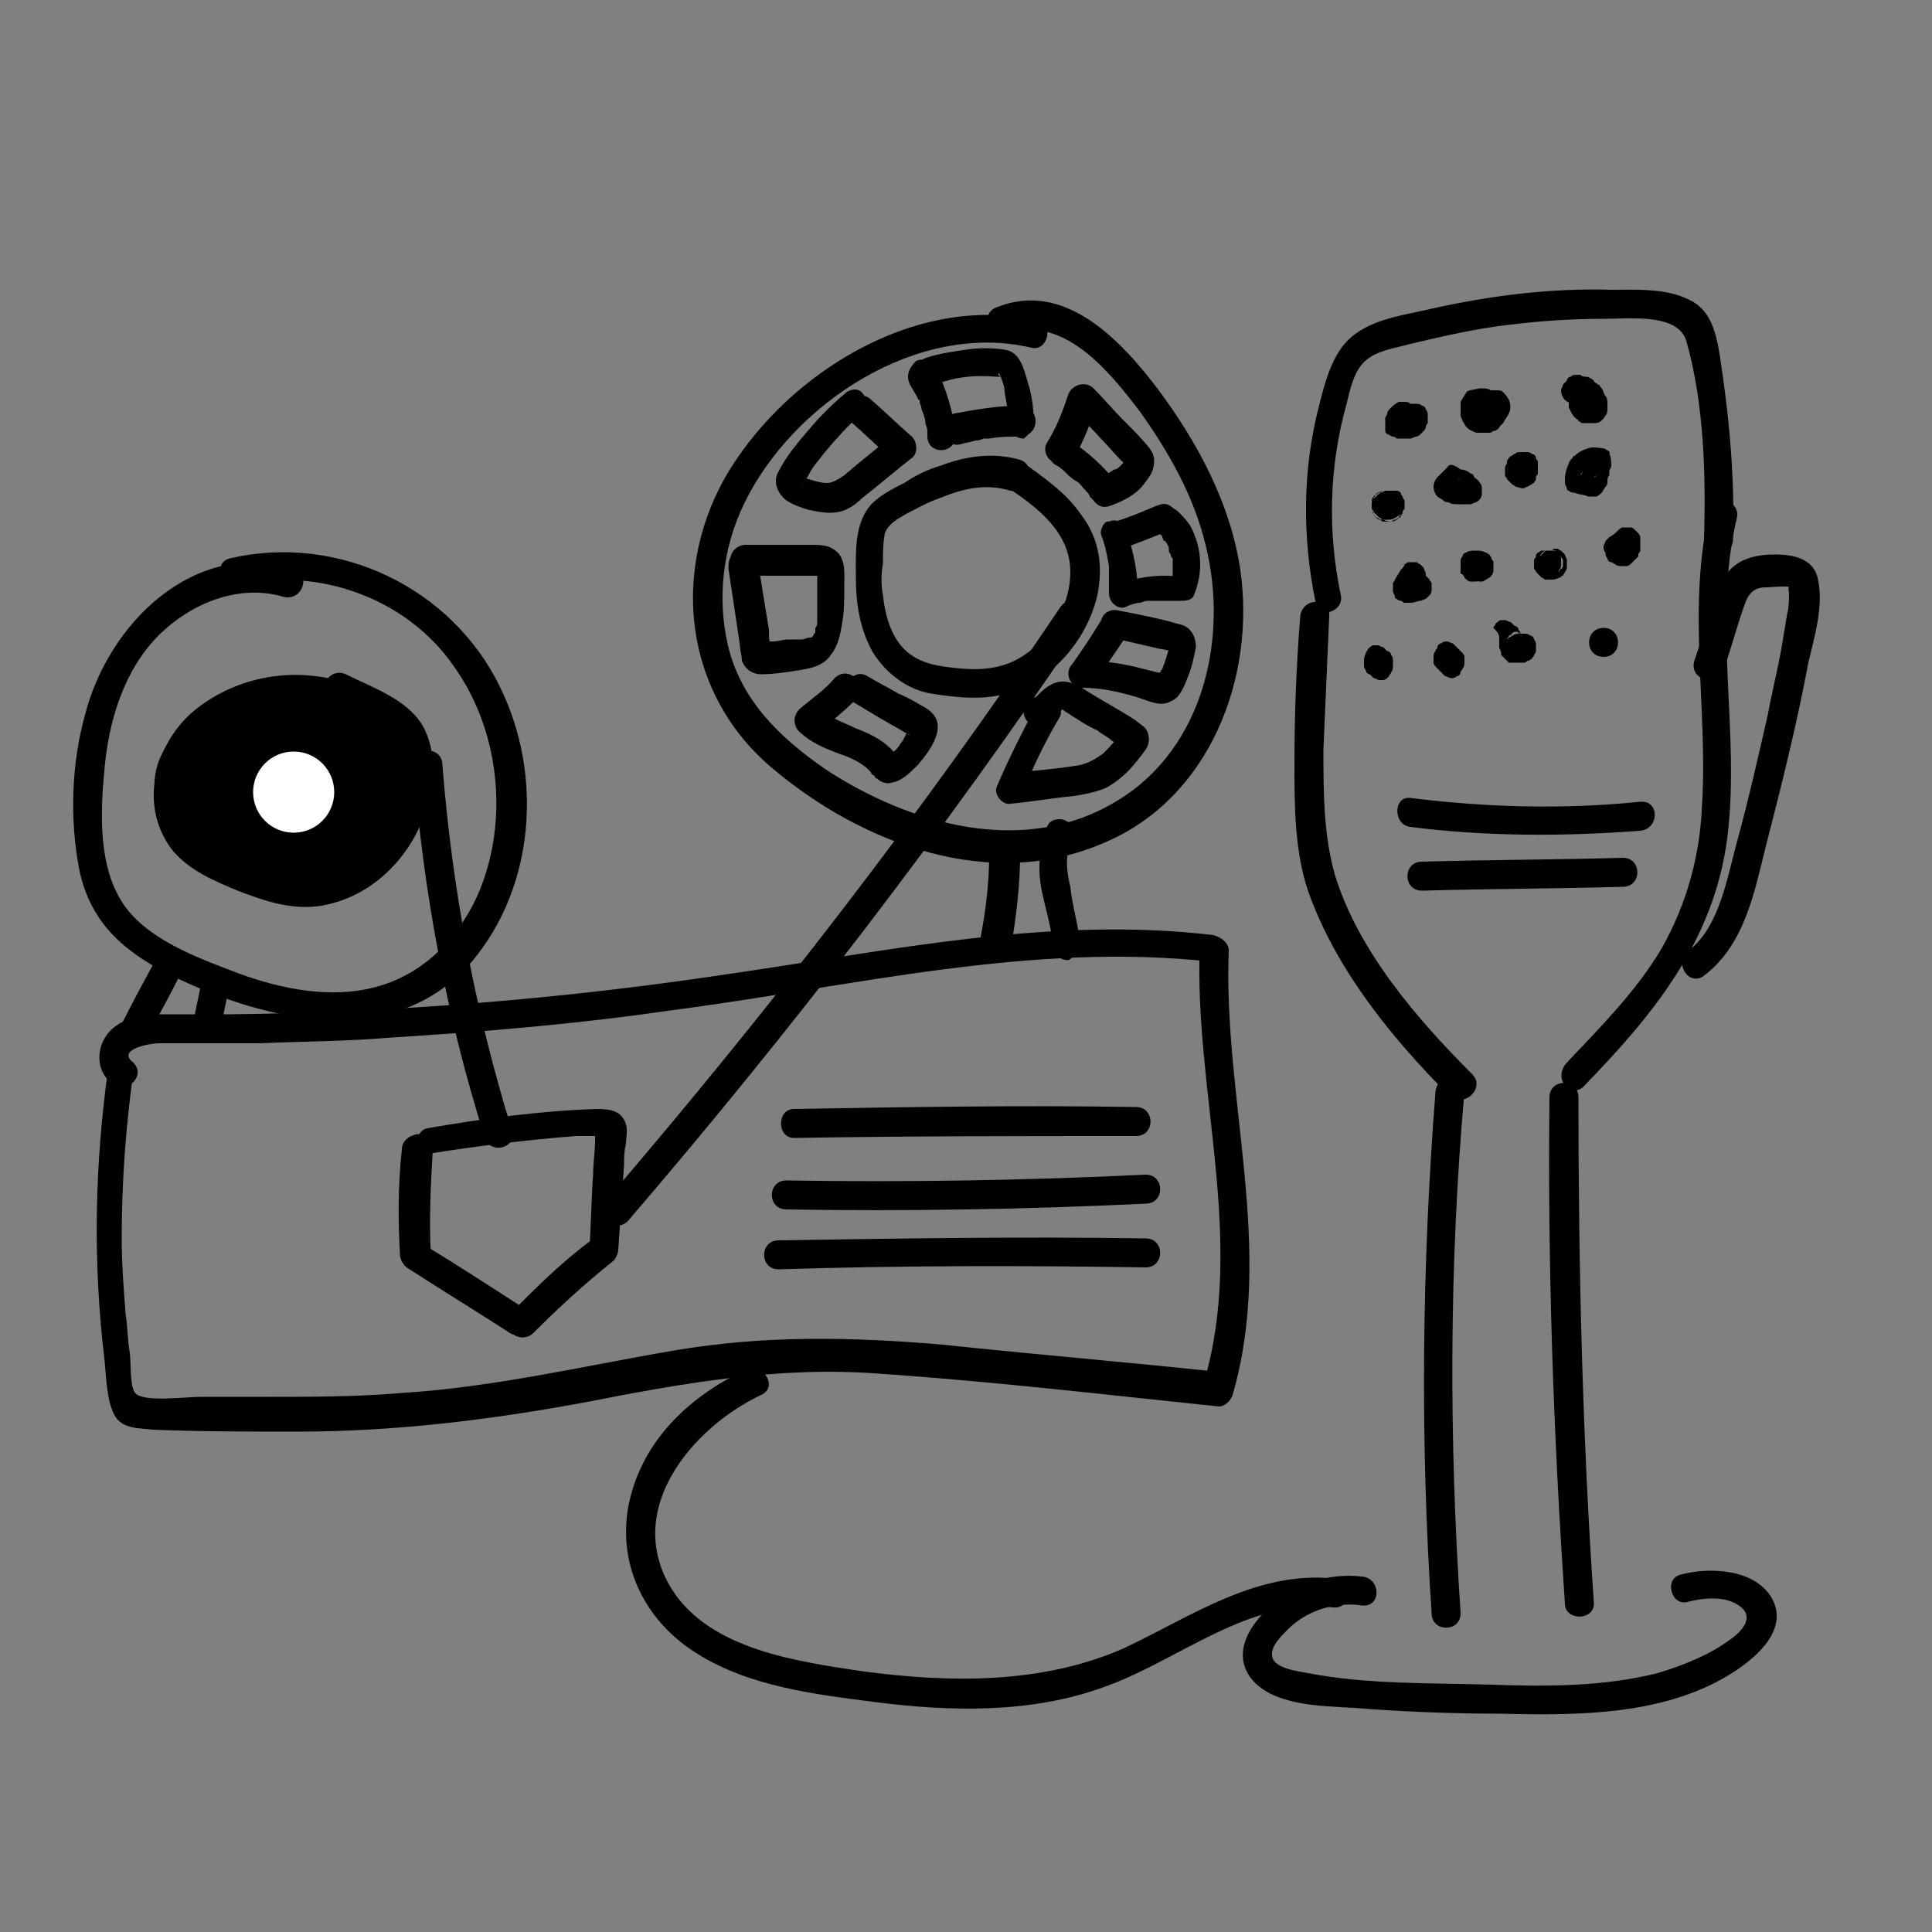
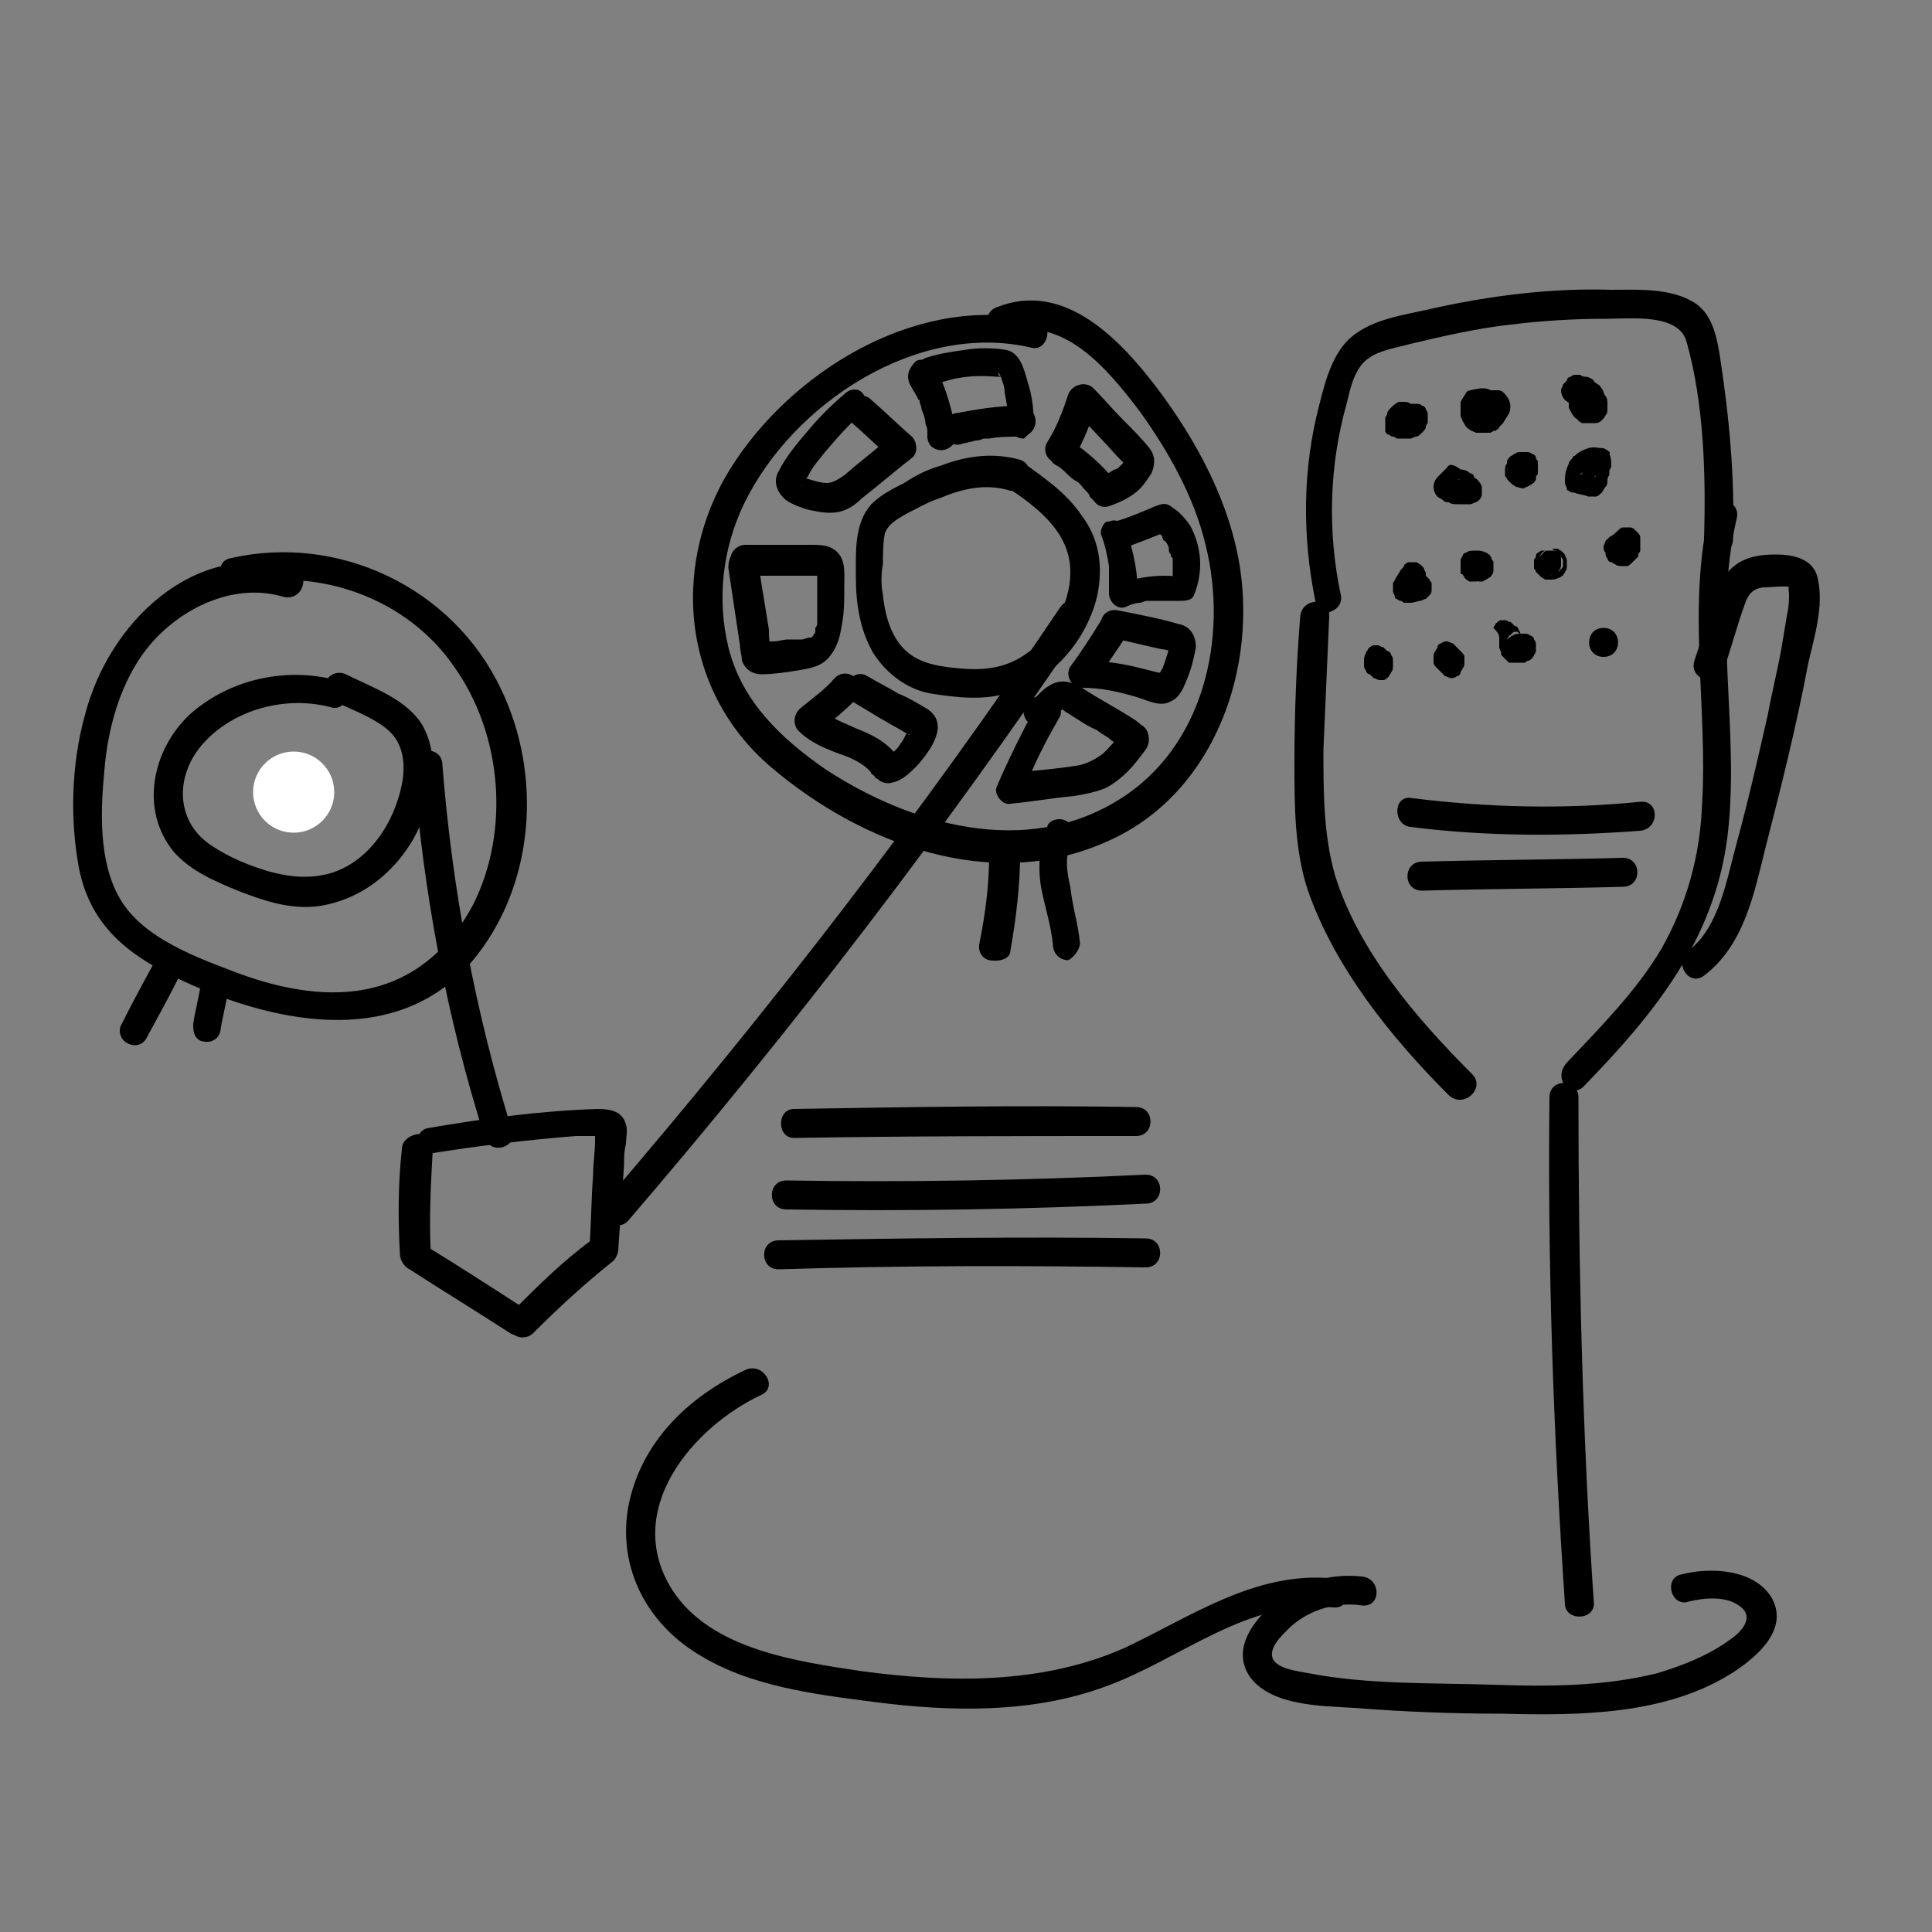
<svg xmlns="http://www.w3.org/2000/svg" version="1.1" x="0px" y="0px" viewBox="0 0 100 100" style="enable-background:new 0 0 100 100;" xml:space="preserve">
  <rect x="0" y="0" width="100" height="100" fill="#808080" stroke="none" />
  <style type="text/css">
	.st0{fill:#FFFFFF;}
</style>
  <g id="Layer_2">
    <g>
      <g>
-         <path d="M5.6,55.3c-0.7,5-0.8,10-0.2,15c0.1,0.9,0.1,2.1,0.5,2.9c0.4,0.8,1.3,0.7,2,0.8c2.5,0.1,5,0.1,7.5,0.1     c5,0,9.9-0.6,14.8-1.5c5.1-1,10.1-1.9,15.3-1.5c5.9,0.4,11.8,1.1,17.6,1.7c0.3,0,0.6-0.3,0.7-0.6c2.2-7.6-0.5-15.3-0.2-23     c0-0.4-0.4-0.7-0.8-0.8c-8.4-1-16.7,0.8-25,2c-8.6,1.3-17.2,2-25.9,2.1c-1.2,0-2.4,0-3.6,0c-0.8,0-1.6,0.1-2.3,0.6     c-1,0.7-1.2,2.2-0.2,3c0.7,0.6,1.8-0.4,1.1-1.1c-0.9-0.7,0.9-1,1.3-1c0.6,0,1.2,0,1.8,0c1.1,0,2.3,0,3.4,0     c2.3-0.1,4.6-0.1,6.9-0.3c4.8-0.3,9.6-0.7,14.4-1.4c9.3-1.2,18.7-3.6,28.2-2.5c-0.2-0.2-0.5-0.5-0.8-0.8     c-0.3,7.5,2.4,15.2,0.2,22.6c0.2-0.2,0.5-0.4,0.7-0.6c-4.7-0.5-9.5-0.9-14.2-1.4c-4.7-0.4-9.2-0.5-13.9,0.3     c-4.7,0.8-9.3,1.9-14.1,2.2c-2.3,0.2-4.7,0.2-7,0.2c-1.1,0-2.3,0-3.4,0c-0.8,0-3,0.3-3.4-0.2c-0.3-0.3-0.2-1.7-0.3-2.2     c-0.1-0.6-0.1-1.3-0.2-1.9c-0.1-1.3-0.2-2.6-0.2-3.9c0-2.9,0.2-5.7,0.6-8.6C7.2,54.8,5.7,54.4,5.6,55.3L5.6,55.3z" />
-       </g>
+         </g>
    </g>
    <g>
      <g>
        <path d="M15.2,29.4C10,27.9,5.6,32.3,4.4,37c-0.7,2.5-0.8,5.4-0.3,8c0.6,2.9,2.5,4.4,5,5.6c4.8,2.3,11.3,3.8,15.3-0.8     c3.3-3.9,3.7-9.7,1.5-14.2c-2.5-5.2-8.4-8-14-6.7c-0.9,0.2-0.5,1.7,0.4,1.4c4.2-1,8.8,0.7,11.2,4.2c2.5,3.5,2.9,8.5,1,12.3     c-1.1,2.1-2.8,3.7-5.1,4.3c-2.3,0.6-4.8,0.1-7-0.7c-2.1-0.8-5-1.8-6.2-3.9c-1.1-1.9-1-4.5-0.8-6.6c0.2-2.5,1-5.2,2.8-7     c1.7-1.7,4.2-2.7,6.5-2C15.7,31.1,16.1,29.7,15.2,29.4L15.2,29.4z" />
      </g>
    </g>
    <g>
      <g>
        <path d="M53.7,16.6c-5.9-1.4-12.3,2.3-15.6,7.2c-3.4,5-3,11.8,1.8,15.9c4.7,4,11.4,6.5,17.3,3.9c5.4-2.3,7.8-8.5,7-14.1     c-0.5-3.4-2.2-6.6-4.3-9.4c-1.9-2.5-4.8-5.6-8.3-4.2c-0.9,0.3-0.5,1.8,0.4,1.4c3-1.1,5.4,1.9,7,4c1.5,2.1,2.8,4.4,3.4,6.9     c1.2,4.8-0.1,10.5-4.5,13.2c-4.8,3-10.8,1.3-15.2-1.6c-2.3-1.6-4.3-3.5-5-6.3c-0.6-2.5-0.3-5.1,0.8-7.4c2.5-5.2,9-9.5,14.9-8.1     C54.2,18.2,54.6,16.8,53.7,16.6L53.7,16.6z" />
      </g>
    </g>
    <g>
      <g>
        <path d="M7.6,53.7c0.6-1.1,1.2-2.2,1.8-3.4c0.2-0.3,0.1-0.8-0.3-1c-0.3-0.2-0.8-0.1-1,0.3c-0.6,1.1-1.2,2.2-1.8,3.4     c-0.2,0.3-0.1,0.8,0.3,1C7,54.2,7.4,54.1,7.6,53.7L7.6,53.7z" />
      </g>
    </g>
    <g>
      <g>
        <path d="M11.4,53.4c0.1-0.7,0.3-1.4,0.4-2.1c0-0.2,0-0.4-0.1-0.6c-0.1-0.2-0.3-0.3-0.4-0.3c-0.4-0.1-0.8,0.1-0.9,0.5     c-0.1,0.7-0.3,1.4-0.4,2.1c0,0.2,0,0.4,0.1,0.6c0.1,0.2,0.3,0.3,0.4,0.3C10.9,54,11.3,53.8,11.4,53.4L11.4,53.4z" />
      </g>
    </g>
    <g>
      <g>
        <path d="M52.3,49.2c0.3-1.7,0.5-3.4,0.5-5c0-0.4-0.4-0.8-0.8-0.8c-0.4,0-0.7,0.3-0.8,0.8c0,1.6-0.2,3.1-0.5,4.6     c-0.1,0.4,0.1,0.8,0.5,0.9C51.8,49.8,52.3,49.6,52.3,49.2L52.3,49.2z" />
      </g>
    </g>
    <g>
      <g>
        <path d="M55.9,48.8c-0.1-1-0.4-1.9-0.5-2.9c-0.2-0.8-0.3-1.7,0.1-2.4c0.2-0.4,0.1-0.8-0.3-1c-0.3-0.2-0.9-0.1-1,0.3     c-0.4,1-0.5,2.1-0.3,3.2c0.2,1,0.5,1.9,0.6,2.9c0,0.4,0.3,0.8,0.8,0.8C55.5,49.6,55.9,49.2,55.9,48.8L55.9,48.8z" />
      </g>
    </g>
    <g>
      <g>
        <path d="M17.4,35.2c-2.7-0.7-5.6,0-7.6,1.8c-1.9,1.8-2.6,4.9-0.8,7.1c0.9,1,2.1,1.5,3.3,2c1.3,0.5,2.7,1,4.2,0.8     c2.7-0.4,4.8-2.5,5.6-5.1c0.4-1.3,0.5-2.9-0.2-4.2c-0.8-1.4-2.6-2-4-2.7c-0.9-0.4-1.6,0.9-0.8,1.3c1,0.5,2.2,0.9,3,1.6     c0.8,0.7,0.9,1.8,0.7,2.8c-0.4,2-1.7,4-3.7,4.6c-1.1,0.3-2.1,0.2-3.2-0.1c-1-0.3-2-0.7-2.9-1.3c-1.9-1.2-2-3.6-0.5-5.3     c1.6-1.8,4.3-2.5,6.6-1.9C18,36.9,18.4,35.4,17.4,35.2L17.4,35.2z" />
      </g>
    </g>
    <g>
      <g>
        <path d="M52.8,23.8c-1.4-0.4-2.8-0.2-4.1,0.3c-0.7,0.2-1.3,0.5-1.9,0.9c-0.6,0.3-1.2,0.6-1.7,1.1c-0.9,1-0.8,2.5-0.8,3.8     c0,1.3,0.2,2.7,0.9,3.9c0.7,1.1,1.8,1.9,3,2.1c1.3,0.2,2.8,0.4,4.2-0.1c2.2-0.7,3.9-2.8,4.4-5c0.3-1.5,0.1-2.9-0.8-4.1     c-0.8-1.2-2-2-3.1-2.8c-0.8-0.6-1.5,0.7-0.8,1.3c1.5,1,3.3,2.3,3.3,4.4c0,1.8-1.1,3.6-2.7,4.5c-0.9,0.5-1.9,0.6-3,0.5     c-1-0.1-2.1-0.2-2.9-1c-0.7-0.7-1-1.8-1.1-2.8c-0.1-0.5-0.1-1.1,0-1.6c0-0.5,0-1.1,0.1-1.6c0.2-0.5,0.6-0.7,1.1-1     c0.6-0.3,1.1-0.6,1.7-0.8c1.2-0.5,2.4-0.8,3.7-0.4C53.3,25.6,53.7,24.1,52.8,23.8L52.8,23.8z" />
      </g>
    </g>
    <g>
      <g>
        <path d="M20.8,59.5c-0.2,1.8-0.2,3.6-0.1,5.4c0,0.4,0.3,0.8,0.8,0.8c0.4,0,0.8-0.3,0.8-0.8c-0.1-1.8,0-3.6,0.1-5.4     c0-0.4-0.4-0.8-0.8-0.8C21.1,58.8,20.8,59.1,20.8,59.5L20.8,59.5z" />
      </g>
    </g>
    <g>
      <g>
        <path d="M22.3,59.7c2.5-0.4,5-0.7,7.5-0.9c0.3,0,0.6,0,0.9,0c0.1,0,0.5,0,0.2-0.1c-0.1-0.2-0.2-0.1-0.1,0.1c0,0.1,0,0.1,0,0.2     c0,0.6-0.1,1.2-0.1,1.8c-0.1,1.3-0.1,2.6-0.2,3.9c-0.1,1,1.4,1,1.5,0c0.1-1.5,0.2-2.9,0.3-4.4c0-0.4,0-0.7,0.1-1.1     c0-0.3,0.1-0.7,0-1c-0.2-0.7-0.8-0.8-1.5-0.8c-3,0.1-5.9,0.5-8.8,1c-0.4,0.1-0.6,0.6-0.5,0.9C21.5,59.6,21.9,59.8,22.3,59.7     L22.3,59.7z" />
      </g>
    </g>
    <g>
      <g>
        <path d="M30.6,64.2c-1.5,1.1-2.8,2.4-4.1,3.7c-0.3,0.3-0.3,0.8,0,1.1c0.3,0.3,0.8,0.3,1.1,0c1.3-1.3,2.6-2.5,4.1-3.7     c0.3-0.2,0.3-0.8,0-1.1C31.4,63.9,31,64,30.6,64.2L30.6,64.2z" />
      </g>
    </g>
    <g>
      <g>
        <path d="M27.1,67.7c-1.7-1.1-3.4-2.2-5.2-3.3c-0.3-0.2-0.8-0.1-1,0.3c-0.2,0.4-0.1,0.8,0.3,1c1.7,1.1,3.5,2.2,5.2,3.3     c0.3,0.2,0.8,0.1,1-0.3C27.5,68.4,27.4,67.9,27.1,67.7L27.1,67.7z" />
      </g>
    </g>
    <g>
      <g>
        <path d="M40.3,65.7c6.3-0.2,12.7-0.2,19-0.1c1,0,1-1.5,0-1.5c-6.4-0.1-12.7,0-19,0.1C39.3,64.2,39.3,65.7,40.3,65.7L40.3,65.7z" />
      </g>
    </g>
    <g>
      <g>
        <path d="M40.7,62.6c6.2,0.1,12.4,0,18.6-0.3c1,0,1-1.5,0-1.5c-6.2,0.3-12.4,0.4-18.6,0.3C39.7,61.1,39.7,62.6,40.7,62.6     L40.7,62.6z" />
      </g>
    </g>
    <g>
      <g>
        <path d="M41.1,58.9c5.9-0.1,11.8-0.1,17.7-0.1c1,0,1-1.5,0-1.5c-5.9-0.1-11.8,0-17.7,0.1C40.2,57.4,40.2,58.9,41.1,58.9     L41.1,58.9z" />
      </g>
    </g>
    <g>
      <g>
        <path d="M54.9,31.4c-7.2,10.7-15.1,20.9-23.5,30.7c-0.6,0.7,0.4,1.8,1.1,1.1c8.5-9.9,16.4-20.2,23.7-31     C56.8,31.4,55.5,30.6,54.9,31.4L54.9,31.4z" />
      </g>
    </g>
    <g>
      <g>
        <path d="M21.4,39.6c0.5,6.5,1.7,13,3.7,19.3c0.3,0.9,1.7,0.5,1.4-0.4c-1.9-6.1-3.1-12.5-3.6-18.9C22.9,38.6,21.4,38.6,21.4,39.6     L21.4,39.6z" />
      </g>
    </g>
    <g>
      <g>
        <path d="M37.7,29.4c0.2,1.3,0.4,2.7,0.6,4c0,0.3,0.1,0.5,0.1,0.8c0.2,0.5,0.6,0.7,1,0.7c0.6,0,1.3-0.1,1.9-0.2     c0.6-0.1,1.3-0.2,1.7-0.8c0.4-0.5,0.5-1.1,0.6-1.7c0.1-0.6,0.1-1.2,0.1-1.9c0-0.7,0.1-1.5-0.6-1.9c-0.3-0.2-0.8-0.2-1.1-0.2     c-0.4,0-0.7,0-1.1,0c-0.8,0-1.5,0-2.3,0c-0.4,0-0.8,0.3-0.8,0.8c0,0.4,0.3,0.8,0.8,0.8c1.1,0,2.2,0,3.3,0c0.1,0,0.3,0,0.4,0     c0.1,0,0.1,0,0.2,0c0.1,0,0,0,0,0c0,0-0.1-0.1-0.1-0.1c-0.1-0.2-0.2-0.2-0.1-0.1c0,0,0,0,0,0c0-0.1,0,0,0,0.1c0,0.1,0,0.3,0,0.4     c0,0.5,0,1.1,0,1.6c0,0.1,0,0.2,0,0.4c0,0,0,0.1,0,0c0,0,0,0.1,0,0.1c0,0.1,0,0.2-0.1,0.3c0,0,0,0.1,0,0.1c0,0.1,0,0,0,0.1     c0,0.1-0.1,0.1-0.1,0.2c0.1-0.1,0,0,0,0c0,0-0.1,0.1-0.1,0.1c0.1-0.1,0,0,0,0c0.1,0,0,0-0.1,0c-0.1,0-0.3,0.1-0.4,0.1     c0,0,0.1,0-0.1,0c-0.1,0-0.1,0-0.2,0c-0.1,0-0.3,0-0.4,0c-0.3,0-0.5,0.1-0.8,0.1c-0.1,0-0.3,0-0.4,0c0,0,0,0-0.1,0     c0.1,0.1,0.3,0.2,0.4,0.4c0,0,0-0.1,0-0.1c-0.1-0.3-0.1-0.6-0.1-0.9c-0.2-1.2-0.4-2.5-0.6-3.7c-0.1-0.4-0.6-0.6-0.9-0.5     C37.8,28.6,37.7,29,37.7,29.4L37.7,29.4z" />
      </g>
    </g>
    <g>
      <g>
        <path d="M43.7,20.4c-0.7,0.6-1.3,1.2-1.8,1.8c-0.6,0.7-1.2,1.4-1.6,2.2c-0.3,0.5-0.1,1.1,0.4,1.5c0.3,0.2,0.8,0.4,1.2,0.5     c0.5,0.1,1,0.2,1.5,0.1c0.5-0.1,0.9-0.4,1.2-0.7c0.9-0.7,1.7-1.4,2.6-2.1c0.3-0.2,0.3-0.8,0-1.1c-0.7-0.6-1.4-1.3-2.1-1.9     c-0.7-0.7-1.8,0.4-1.1,1.1c0.7,0.6,1.4,1.3,2.1,1.9c0-0.4,0-0.7,0-1.1c-0.8,0.7-1.6,1.3-2.4,2c-0.3,0.2-0.6,0.4-0.9,0.4     c-0.4,0-0.9-0.2-1.3-0.3c-0.1,0,0,0-0.1,0c0.2,0.1,0.2,0.3,0.1,0.5c0-0.1,0.1-0.1,0.1-0.2c0.1-0.2,0.2-0.3,0.3-0.5     c0.2-0.4,0.5-0.7,0.8-1.1c0.6-0.7,1.2-1.4,1.9-2c0.3-0.3,0.3-0.8,0-1.1C44.4,20.1,44,20.1,43.7,20.4L43.7,20.4z" />
      </g>
    </g>
    <g>
      <g>
        <path d="M47.1,19.9c0.1,0.2,0.3,0.5,0.4,0.7c0,0,0,0.1,0.1,0.1c0-0.1,0-0.1,0,0c0,0,0,0.1,0,0.1c0,0.1,0.1,0.2,0.1,0.4     c0.1,0.2,0.2,0.5,0.2,0.7c0,0.1,0.1,0.2,0.1,0.4c0,0.1,0,0.1,0,0.2c0,0,0,0.3,0,0.1c0,0.2,0.1,0.4,0.2,0.5     c0.1,0.1,0.3,0.2,0.5,0.2c0.4,0,0.8-0.3,0.8-0.8c-0.2-1.2-0.5-2.4-1.1-3.5c-0.2-0.3-0.7-0.5-1-0.3C47,19.1,46.9,19.5,47.1,19.9     L47.1,19.9z" />
      </g>
    </g>
    <g>
      <g>
        <path d="M49.7,23c0.3-0.1,0.5-0.1,0.8-0.2c0.1,0,0.2,0,0.4-0.1c0.1,0,0.1,0,0.2,0c-0.2,0,0,0,0.1,0c0.5-0.1,1.1-0.1,1.6-0.1     c0.4,0,0.8-0.3,0.8-0.8c0-0.4-0.3-0.8-0.8-0.8c-1.2,0-2.3,0.2-3.4,0.4c-0.4,0.1-0.6,0.5-0.5,0.9C48.9,22.8,49.3,23.1,49.7,23     L49.7,23z" />
      </g>
    </g>
    <g>
      <g>
        <path d="M53.5,21.8c0-0.7-0.1-1.4-0.3-2c-0.2-0.7-0.4-1.6-1.2-1.7c-0.6-0.1-1.4-0.1-2,0c-0.7,0.1-1.4,0.2-2,0.4     c-0.4,0.1-0.7,0.5-0.5,0.9c0.1,0.4,0.5,0.7,0.9,0.5c1.1-0.4,2-0.5,3.2-0.4c0.1,0,0.1,0,0.2,0c-0.1,0-0.1,0,0,0c0.1,0,0,0,0,0     c0,0-0.2-0.1-0.1-0.2c0,0,0.1,0.2,0.1,0.2c0.1,0.3,0.2,0.5,0.2,0.8c0.1,0.6,0.2,1,0.2,1.6c0,0.4,0.3,0.8,0.8,0.8     C53.1,22.6,53.5,22.3,53.5,21.8L53.5,21.8z" />
      </g>
    </g>
    <g>
      <g>
        <path d="M55.6,23.7c0.5-0.9,0.9-1.9,1.2-2.9c-0.4,0.1-0.8,0.2-1.3,0.3c0.8,0.9,1.6,1.7,2.4,2.6c0.1,0.1,0.2,0.2,0.3,0.3     c0,0,0.1,0.1,0.1,0.1c0,0,0,0,0,0c0-0.1,0-0.3,0-0.4c-0.1,0-0.1,0.2-0.2,0.3c-0.1,0.1,0.1-0.1,0,0c0,0-0.1,0.1-0.1,0.1     c-0.1,0.1-0.2,0.2-0.3,0.2c0.1,0,0,0,0,0c-0.1,0-0.1,0.1-0.2,0.1c-0.1,0.1-0.2,0.1-0.3,0.2c0.1,0,0,0,0,0c-0.1,0-0.1,0-0.2,0.1     c0.3,0.1,0.6,0.2,0.8,0.3c-0.7-0.9-1.5-1.6-2.4-2.2c-0.3-0.2-0.8-0.1-1,0.3c-0.2,0.4-0.1,0.8,0.3,1c0.2,0.1,0.4,0.3,0.5,0.4     c0.1,0.1,0.3,0.3,0.5,0.4c0.2,0.1,0.3,0.3,0.5,0.5c0.1,0.1,0.2,0.2,0.2,0.3c0,0,0.1,0.1,0.1,0.1c0.1,0.1-0.1-0.1,0.1,0.1     c0.2,0.3,0.5,0.4,0.8,0.3c0.6-0.2,1.2-0.5,1.6-0.9c0.2-0.2,0.4-0.5,0.6-0.8c0.2-0.5,0.2-0.9-0.1-1.3c-0.4-0.5-0.9-1-1.4-1.5     c-0.5-0.5-1-1.1-1.5-1.6c-0.4-0.4-1.1-0.2-1.3,0.3c-0.3,0.9-0.6,1.7-1.1,2.5c-0.2,0.3-0.1,0.8,0.3,1     C54.9,24.2,55.4,24.1,55.6,23.7L55.6,23.7z" />
      </g>
    </g>
    <g>
      <g>
        <path d="M43.2,35.1c-0.5,0.6-1.1,1-1.7,1.5c-0.4,0.3-0.5,0.8-0.2,1.2c0.6,0.6,1.3,0.9,2.1,1.2c0.6,0.2,1.3,0.5,1.7,1     c0,0,0.1,0.1,0,0c-0.1-0.1,0.1,0.2,0.1,0.1c0.1,0.1,0.1,0.2,0.2,0.2c0.2,0.2,0.5,0.3,0.8,0.2c0.5-0.1,0.9-0.5,1.3-0.9     c0.6-0.7,1.7-2.1,0.5-2.9c-0.5-0.3-1-0.6-1.5-0.8c-0.5-0.3-1.1-0.6-1.6-0.9c-0.8-0.5-1.6,0.8-0.8,1.3c0.5,0.3,1,0.6,1.5,0.9     c0.2,0.1,0.5,0.3,0.7,0.4c0.2,0.1,0.5,0.3,0.7,0.4c0.1,0,0.1,0.1,0,0c0-0.4-0.1-0.5-0.1-0.4C47,37.7,47,37.9,46.9,38     c-0.1,0.2-0.2,0.4-0.3,0.5c-0.1,0.2-0.3,0.4-0.5,0.5c0,0-0.1,0.1-0.1,0.1c0.1-0.1,0.2-0.1,0.4,0c0.1,0,0.1,0,0,0c0,0.1,0,0,0,0     c-0.5-0.7-1.3-1.1-2.1-1.4c-0.6-0.3-1.3-0.5-1.8-1c-0.1,0.4-0.1,0.8-0.2,1.2c0.7-0.5,1.4-1.1,2-1.7C45,35.4,43.9,34.4,43.2,35.1     L43.2,35.1z" />
      </g>
    </g>
    <g>
      <g>
        <path d="M53.6,36.6c-0.7,1.3-1.4,2.7-2,4.1c-0.2,0.4,0.3,1,0.7,0.9c1.1-0.1,2.2-0.3,3.3-0.4c0.6-0.1,1.1-0.2,1.6-0.4     c0.4-0.2,0.8-0.5,1.2-0.9c0.3-0.3,0.6-0.7,0.9-1.1c0.2-0.3,0.2-0.6,0.1-0.9c-0.1-0.3-0.4-0.4-0.6-0.6c-0.9-0.6-1.9-1.1-2.8-1.7     c-0.5-0.3-1.1-0.5-1.7-0.1c-0.2,0.1-0.4,0.3-0.5,0.4c-0.1,0.1-0.1,0.1-0.2,0.2c0.1-0.1-0.2,0.1-0.1,0c-0.4,0.1-0.6,0.5-0.5,0.9     c0.1,0.4,0.5,0.7,0.9,0.5c0.4-0.1,0.7-0.4,1-0.7c0,0,0.2-0.2,0.1-0.1c0.1,0,0.1,0,0,0c0,0,0,0,0.1,0c-0.3-0.1,0,0.1,0,0.1     c0.1,0.1,0.2,0.1,0.3,0.2c0.5,0.3,0.9,0.6,1.4,0.8c0.2,0.2,0.5,0.3,0.7,0.5c0.1,0.1,0.2,0.1,0.3,0.2c0.1,0,0.1,0.1,0.2,0.1     c0.1,0.1,0.1,0.1,0,0c0-0.1-0.1-0.3-0.1-0.4c0,0,0,0,0,0.1c0-0.1,0.1-0.3,0.1-0.4c-0.2,0.4-0.6,0.8-0.9,1.1     c-0.4,0.3-0.8,0.5-1.2,0.6c-1.2,0.2-2.4,0.3-3.6,0.4c0.2,0.3,0.5,0.6,0.7,0.9c0.5-1.3,1.1-2.5,1.8-3.7     C55.3,36.5,54,35.7,53.6,36.6L53.6,36.6z" />
      </g>
    </g>
    <g>
      <g>
        <path d="M57,32.1c-0.5,0.8-1,1.6-1.6,2.4c-0.3,0.5,0.1,1.1,0.6,1.1c1,0,1.9,0.2,2.9,0.5c0.6,0.2,1.2,0.5,1.7,0.2     c0.5-0.2,0.7-0.8,0.9-1.3c0.2-0.5,0.3-1,0.4-1.5c0-0.6-0.3-1.1-0.9-1.2c-1-0.3-2.1-0.5-3.1-0.7C57.5,31.5,57.1,31.7,57,32.1     c-0.1,0.4,0.1,0.9,0.5,0.9c0.9,0.2,1.7,0.4,2.6,0.6c0.2,0,0.4,0.1,0.6,0.1c0.1,0,0.1,0,0,0c-0.1-0.1-0.2-0.2-0.2-0.3     c0,0,0,0,0,0.1c0-0.1,0,0,0,0.1c-0.1,0.3-0.2,0.7-0.3,0.9c0,0.1-0.1,0.2-0.1,0.2c0,0.1-0.2,0.2-0.2,0.3c0-0.1,0.2-0.2,0.3-0.1     c0,0-0.2-0.1-0.3-0.1c-0.4-0.1-0.8-0.2-1.2-0.3c-0.9-0.2-1.7-0.3-2.6-0.3c0.2,0.4,0.4,0.8,0.6,1.1c0.5-0.8,1.1-1.6,1.6-2.4     c0.2-0.3,0.1-0.8-0.3-1C57.7,31.6,57.2,31.7,57,32.1L57,32.1z" />
      </g>
    </g>
    <g>
      <g>
        <path d="M57,27.7c0.2,0.5,0.3,1,0.4,1.6c0,0.1,0,0.1,0,0.2c0,0,0,0.2,0,0.1c0-0.1,0,0.1,0,0.1c0,0.1,0,0.1,0,0.2     c0,0.3,0,0.5,0,0.8c0,0.5,0.5,0.9,0.9,0.7c0.2-0.1,0.5-0.2,0.7-0.2c0.1,0,0.2-0.1,0.4-0.1c0,0,0.2,0,0.1,0c-0.1,0,0.1,0,0.1,0     c0.2,0,0.5,0,0.7,0c0.1,0,0.2,0,0.4,0c0.1,0,0.1,0,0.2,0c0.2,0-0.1,0,0.1,0c0.3,0,0.7,0,0.8-0.3c0.5-1.2,0.4-2.5-0.2-3.6     c-0.2-0.3-0.4-0.5-0.6-0.7c-0.1-0.1-0.3-0.2-0.4-0.3c-0.3-0.2-0.5-0.1-0.8,0c-0.7,0.3-1.4,0.6-2.1,0.8c-0.4,0.1-0.7,0.5-0.5,0.9     c0.1,0.4,0.5,0.7,0.9,0.5c0.8-0.3,1.6-0.6,2.3-0.9c-0.2,0-0.4-0.1-0.6-0.1c-0.1-0.1,0,0,0.1,0.1c0.1,0.1,0.1,0.1,0.2,0.2     c0,0,0.1,0.1,0.1,0.1c0,0,0.1,0.1,0,0c-0.1-0.1,0,0.1,0,0.1c0,0,0,0.1,0.1,0.1c0.1,0.1,0.2,0.3,0.2,0.4c0,0.1,0-0.1,0,0     c0,0,0,0.1,0,0.1c0,0.1,0.1,0.2,0.1,0.2c0,0.1,0,0.1,0.1,0.2c0,0,0,0.1,0,0.1c0,0,0-0.2,0,0c0,0.2,0,0.3,0,0.5c0,0.1,0,0.2,0,0.3     c0,0,0-0.1,0,0c0,0,0,0.1,0,0.1c0,0.1,0,0.2-0.1,0.2c0,0-0.1,0.3,0,0.1c0.3-0.1,0.6-0.2,0.8-0.3c-1.1-0.2-2.3-0.1-3.4,0.3     c0.3,0.2,0.6,0.5,0.9,0.7c0-1.2-0.2-2.3-0.6-3.4c-0.1-0.4-0.5-0.7-0.9-0.5C57.2,26.9,56.9,27.4,57,27.7L57,27.7z" />
      </g>
    </g>
  </g>
  <g id="Layer_1">
    <g>
      <g>
        <path d="M70.5,81.6c-1.8-0.2-3.5,0.4-4.8,1.6c-1,0.9-1.9,2.3-1,3.6c1.1,1.5,3.7,1.5,5.4,1.6c2.5,0.2,5.1,0.3,7.6,0.3     c4,0.1,8.6,0.1,12.1-2.2c1.2-0.8,2.8-2.2,1.9-3.8c-0.9-1.5-3.2-1.6-4.7-1.2c-0.9,0.2-0.5,1.7,0.4,1.4c0.8-0.2,1.9-0.3,2.6,0.2     c0.9,0.6,0.1,1.4-0.5,1.8c-1.1,0.8-2.4,1.3-3.7,1.7c-2.8,0.7-5.7,0.7-8.6,0.6c-3.1-0.1-6.4,0-9.5-0.6c-0.5-0.1-1.5-0.2-1.8-0.7     c-0.3-0.6,0.5-1.3,0.9-1.7c1-0.9,2.4-1.3,3.7-1.1C71.5,83.2,71.5,81.7,70.5,81.6L70.5,81.6z" />
      </g>
    </g>
    <g>
      <g>
-         <path d="M75.6,83.5c-0.6-9-0.6-18,0.2-27c0.1-1-1.4-1-1.5,0c-0.7,9-0.8,18-0.2,27C74.1,84.5,75.6,84.5,75.6,83.5L75.6,83.5z" />
-       </g>
+         </g>
    </g>
    <g>
      <g>
        <path d="M82.5,83c-0.6-8.7-0.8-17.5-0.8-26.2c0-1-1.5-1-1.5,0C80.1,65.5,80.4,74.2,81,83C81,83.9,82.5,83.9,82.5,83L82.5,83z" />
      </g>
    </g>
    <g>
      <g>
        <path d="M76.2,55.6c-2.9-2.9-5.9-6.4-7.1-10.3c-0.6-2.1-0.6-4.3-0.6-6.5c0.1-2.3,0.2-4.6,0.3-6.9c0.1-1-1.4-1-1.5,0     c-0.2,2.5-0.3,5-0.3,7.6c0,2.2,0,4.5,0.7,6.6c1.4,4,4.3,7.6,7.3,10.6C75.8,57.4,76.9,56.3,76.2,55.6L76.2,55.6z" />
      </g>
    </g>
    <g>
      <g>
        <path d="M82,56.2c3.6-3.7,6.7-7.5,7.4-12.8c0.7-5.5-0.8-11.1,0.5-16.6c0.2-0.9-1.2-1.3-1.4-0.4c-1.2,5-0.1,10.2-0.4,15.2     c-0.1,2.7-0.8,5.2-2.1,7.5c-1.3,2.2-3.2,4.1-4.9,5.9C80.3,55.9,81.4,56.9,82,56.2L82,56.2z" />
      </g>
    </g>
    <g>
      <g>
        <path d="M69.4,30.8c-0.7-3.3-0.6-6.7,0.3-9.9c0.2-0.8,0.4-1.9,1.2-2.4c0.6-0.4,1.4-0.5,2.1-0.7c1.7-0.4,3.4-0.8,5.2-1     c1.6-0.2,3.3-0.3,4.9-0.3c1.3,0,3.8-0.3,4.2,1.2c0.9,3.2,1,6.9,0.9,10.2c0,1,1.5,1,1.5,0c0.1-3.2-0.2-6.4-0.7-9.6     c-0.2-1.2-0.5-2.3-1.6-2.8c-1.2-0.6-2.8-0.5-4-0.5c-3.1-0.1-6.3,0.3-9.4,1c-1.3,0.3-2.9,0.5-4,1.4c-1,0.8-1.4,2.3-1.7,3.5     c-0.9,3.4-0.9,6.9-0.2,10.3C68.1,32.1,69.6,31.7,69.4,30.8L69.4,30.8z" />
      </g>
    </g>
    <g>
      <g>
        <path d="M72,21.1C72,21.1,71.9,21.1,72,21.1c-0.1,0.1-0.2,0.2-0.2,0.3c0,0.1-0.1,0.2-0.1,0.2c0,0,0,0.1,0,0.1c0,0.1,0,0.2,0,0.2     c0,0,0,0,0,0c0,0.1,0,0.2,0,0.3c0,0,0,0.1,0,0.1c0,0.1,0.1,0.2,0.2,0.2c0,0,0.1,0.1,0.2,0.1c0,0,0,0,0,0c0.1,0,0.2,0.1,0.2,0.1     c0,0,0,0,0.1,0c0,0,0,0,0,0c0.1,0,0.2,0,0.2,0c0,0,0,0,0.1,0c0.1,0,0.2,0,0.3,0c0.1,0,0.2-0.1,0.3-0.1c0.1,0,0.2-0.1,0.3-0.2     c0.1-0.1,0.2-0.2,0.2-0.3c0-0.1,0.1-0.2,0.1-0.2c0,0,0-0.1,0-0.1c0-0.1,0-0.2,0-0.3c0-0.1,0-0.2-0.1-0.3c0-0.1-0.1-0.2-0.2-0.2     c-0.1-0.1-0.2-0.1-0.3-0.1c-0.1,0-0.1,0-0.2,0c-0.1,0-0.3,0-0.4,0.1c-0.1,0-0.1,0.1-0.2,0.1c-0.1,0.1-0.2,0.2-0.2,0.3     c0,0,0,0.1,0,0.1c0-0.1,0.1-0.1,0.1-0.2c0,0,0,0.1-0.1,0.1c0-0.1,0.1-0.1,0.1-0.2c0,0-0.1,0.1-0.1,0.1c0.1,0,0.1-0.1,0.2-0.1     c0,0-0.1,0.1-0.1,0.1c0.1,0,0.1-0.1,0.2-0.1c0,0-0.1,0-0.1,0c0.1,0,0.1,0,0.2,0c0,0-0.1,0-0.1,0c0.1,0,0.1,0,0.2,0     c0,0-0.1,0-0.1,0c0.1,0,0.1,0.1,0.2,0.1c0,0-0.1,0-0.1-0.1c0.1,0.2,0.2,0.4,0.4,0.6c0,0,0-0.1,0-0.1c0,0.1,0,0.1,0,0.2     c0,0,0-0.1,0-0.1c0,0.1-0.1,0.1-0.1,0.2c0,0,0-0.1,0.1-0.1c0,0.1-0.1,0.1-0.1,0.2c0,0,0-0.1,0.1-0.1c0.1-0.1,0.1-0.1,0.2-0.2     c0-0.1,0.1-0.2,0.1-0.3c0-0.1,0-0.2-0.1-0.3c0-0.1-0.1-0.2-0.2-0.2c-0.1,0-0.1-0.1-0.2-0.1c-0.1-0.1-0.2-0.1-0.4-0.1     c-0.1,0-0.1,0-0.2,0C72.2,20.9,72.1,21,72,21.1L72,21.1z" />
      </g>
    </g>
    <g>
      <g>
        <path d="M75.9,20.3c-0.1,0.2-0.2,0.3-0.3,0.5c0,0.1,0,0.2,0,0.3c0,0,0,0.1,0,0.1c0,0.1,0,0.2,0,0.3c0,0.1,0.1,0.2,0.1,0.3     c0.1,0.1,0.1,0.2,0.2,0.3c0.2,0.2,0.3,0.2,0.5,0.3c0,0,0.1,0,0.1,0c0.1,0,0.2,0,0.3,0c0.1,0,0.2,0,0.3,0c0.1,0,0.2-0.1,0.2-0.1     c0,0,0,0,0.1,0c0.1-0.1,0.2-0.1,0.2-0.2c0.1-0.1,0.1-0.1,0.2-0.2c0.1-0.2,0.2-0.3,0.3-0.5c0.1-0.2,0.1-0.5,0-0.7     c-0.1-0.2-0.2-0.3-0.3-0.4c-0.1-0.1-0.2-0.1-0.3-0.1c-0.1,0-0.2,0-0.3,0c-0.2,0.1-0.4,0.2-0.4,0.3c-0.1,0.2-0.1,0.4-0.1,0.6     c0,0,0,0.1,0,0.1c0-0.1,0-0.1,0-0.2c0,0,0,0.1,0,0.1c0-0.1,0-0.1,0-0.2c0,0,0,0.1,0,0.1c0-0.1,0.1-0.1,0.1-0.2     c0,0.1-0.1,0.1-0.1,0.2c0-0.1,0.1-0.1,0.1-0.2c0,0-0.1,0.1-0.1,0.1c0.1,0,0.1-0.1,0.2-0.1c0,0-0.1,0.1-0.1,0.1     c0.1,0,0.1-0.1,0.2-0.1c0,0-0.1,0-0.1,0c0.1,0,0.1,0,0.2,0c0,0-0.1,0-0.1,0c0.1,0,0.1,0,0.2,0c0,0-0.1,0-0.1,0     c0.1,0,0.1,0.1,0.2,0.1c0,0-0.1,0-0.1-0.1c0.1,0,0.1,0.1,0.2,0.1c0,0-0.1-0.1-0.1-0.1c0,0.1,0.1,0.1,0.1,0.2c0,0-0.1-0.1-0.1-0.1     c0,0.1,0.1,0.1,0.1,0.2c0-0.1,0-0.1,0-0.2c0,0.1,0,0.1,0,0.2c0-0.1,0-0.1,0-0.2c0,0.1,0,0.1,0,0.2c0,0,0-0.1,0-0.1     c0,0.1-0.1,0.1-0.1,0.2c0,0,0-0.1,0.1-0.1c0,0.1-0.1,0.1-0.1,0.2c0,0,0,0,0,0c0.1-0.1,0.1-0.1,0.2-0.2c0-0.1,0.1-0.2,0.1-0.3     c0-0.1,0-0.2-0.1-0.3c0-0.1-0.1-0.2-0.2-0.2c-0.1-0.1-0.3-0.2-0.5-0.2c-0.1,0-0.1,0-0.2,0C76.1,20.2,76,20.2,75.9,20.3L75.9,20.3     z" />
      </g>
    </g>
    <g>
      <g>
-         <path d="M81.2,20.5c0,0.1,0,0.2,0,0.3c0,0.1,0,0.2,0,0.2c0,0,0,0.1,0,0.1c0.1,0.2,0.2,0.4,0.3,0.5c0.1,0.1,0.2,0.1,0.2,0.2     c0.1,0,0.1,0.1,0.2,0.1c0,0,0,0,0.1,0c0.1,0,0.2,0,0.3,0c0.1,0,0.2,0,0.3,0c0.2,0,0.4-0.2,0.5-0.4c0.1-0.1,0.1-0.2,0.1-0.4     c0-0.1,0-0.2,0-0.2c0-0.1,0-0.3-0.1-0.4c-0.1-0.1-0.1-0.3-0.2-0.4c-0.1-0.1-0.1-0.2-0.2-0.2c-0.1-0.1-0.2-0.1-0.2-0.2     c-0.1-0.1-0.3-0.2-0.4-0.2c-0.1,0-0.2,0-0.3-0.1c-0.1,0-0.1,0-0.2,0c-0.1,0-0.2,0-0.3,0.1c-0.1,0-0.2,0.1-0.2,0.2     c-0.1,0.1-0.1,0.1-0.2,0.2c0,0.1-0.1,0.2-0.1,0.3c0,0.2,0.1,0.4,0.2,0.5c0.1,0.1,0.3,0.2,0.5,0.2c0.1,0,0.1,0,0.2,0     c-0.1,0-0.1,0-0.2,0c0.1,0,0.1,0,0.2,0.1c-0.1,0-0.1-0.1-0.2-0.1c0.1,0,0.1,0.1,0.2,0.1c-0.1,0-0.1-0.1-0.2-0.1     c0.1,0,0.1,0.1,0.2,0.2c0-0.1-0.1-0.1-0.1-0.2c0,0.1,0.1,0.1,0.1,0.2c0-0.1-0.1-0.1-0.1-0.2c0,0.1,0,0.1,0.1,0.2     c0-0.1,0-0.1,0-0.2c0,0.1,0,0.1,0,0.2c0-0.1,0-0.1,0-0.2c0,0,0,0.1,0,0.1c0.2-0.2,0.3-0.3,0.5-0.5c0,0,0,0-0.1,0     c0.1,0,0.1,0,0.2,0c0,0-0.1,0-0.1,0c0.1,0,0.1,0,0.2,0c0,0-0.1,0-0.1,0c0.1,0,0.1,0.1,0.2,0.1c0,0-0.1,0-0.1-0.1     c0.1,0,0.1,0.1,0.2,0.1c0,0-0.1-0.1-0.1-0.1c0,0.1,0.1,0.1,0.1,0.2c0,0,0-0.1-0.1-0.1c0,0.1,0.1,0.1,0.1,0.2c0,0,0-0.1,0-0.1     c0,0.1,0,0.1,0,0.2c0,0,0-0.1,0-0.1c0,0.1,0,0.1,0,0.2c0,0,0,0,0-0.1c0-0.1,0-0.2,0-0.3c0-0.1,0-0.2-0.1-0.3     c0-0.1-0.1-0.2-0.2-0.2c-0.1-0.1-0.2-0.1-0.3-0.1c-0.2,0-0.4,0-0.6,0.1c-0.1,0-0.1,0.1-0.2,0.1C81.3,20.3,81.2,20.4,81.2,20.5     L81.2,20.5z" />
+         <path d="M81.2,20.5c0,0.1,0,0.2,0,0.3c0,0.1,0,0.2,0,0.2c0,0,0,0.1,0,0.1c0.1,0.2,0.2,0.4,0.3,0.5c0.1,0.1,0.2,0.1,0.2,0.2     c0.1,0,0.1,0.1,0.2,0.1c0,0,0,0,0.1,0c0.1,0,0.2,0,0.3,0c0.1,0,0.2,0,0.3,0c0.2,0,0.4-0.2,0.5-0.4c0.1-0.1,0.1-0.2,0.1-0.4     c0-0.1,0-0.2,0-0.2c0-0.1,0-0.3-0.1-0.4c-0.1-0.1-0.1-0.3-0.2-0.4c-0.1-0.1-0.1-0.2-0.2-0.2c-0.1-0.1-0.2-0.1-0.2-0.2     c-0.1-0.1-0.3-0.2-0.4-0.2c-0.1,0-0.2,0-0.3-0.1c-0.1,0-0.1,0-0.2,0c-0.1,0-0.2,0-0.3,0.1c-0.1,0-0.2,0.1-0.2,0.2     c-0.1,0.1-0.1,0.1-0.2,0.2c0,0.1-0.1,0.2-0.1,0.3c0,0.2,0.1,0.4,0.2,0.5c0.1,0.1,0.3,0.2,0.5,0.2c0.1,0,0.1,0,0.2,0     c-0.1,0-0.1,0-0.2,0c0.1,0,0.1,0,0.2,0.1c-0.1,0-0.1-0.1-0.2-0.1c0.1,0,0.1,0.1,0.2,0.1c-0.1,0-0.1-0.1-0.2-0.1     c0.1,0,0.1,0.1,0.2,0.2c0-0.1-0.1-0.1-0.1-0.2c0,0.1,0.1,0.1,0.1,0.2c0-0.1-0.1-0.1-0.1-0.2c0,0.1,0,0.1,0.1,0.2     c0-0.1,0-0.1,0-0.2c0,0.1,0,0.1,0,0.2c0-0.1,0-0.1,0-0.2c0,0,0,0.1,0,0.1c0.2-0.2,0.3-0.3,0.5-0.5c0,0,0,0-0.1,0     c0.1,0,0.1,0,0.2,0c0,0-0.1,0-0.1,0c0,0-0.1,0-0.1,0c0.1,0,0.1,0.1,0.2,0.1c0,0-0.1,0-0.1-0.1     c0.1,0,0.1,0.1,0.2,0.1c0,0-0.1-0.1-0.1-0.1c0,0.1,0.1,0.1,0.1,0.2c0,0,0-0.1-0.1-0.1c0,0.1,0.1,0.1,0.1,0.2c0,0,0-0.1,0-0.1     c0,0.1,0,0.1,0,0.2c0,0,0-0.1,0-0.1c0,0.1,0,0.1,0,0.2c0,0,0,0,0-0.1c0-0.1,0-0.2,0-0.3c0-0.1,0-0.2-0.1-0.3     c0-0.1-0.1-0.2-0.2-0.2c-0.1-0.1-0.2-0.1-0.3-0.1c-0.2,0-0.4,0-0.6,0.1c-0.1,0-0.1,0.1-0.2,0.1C81.3,20.3,81.2,20.4,81.2,20.5     L81.2,20.5z" />
      </g>
    </g>
    <g>
      <g>
        <path d="M74.9,24.2c-0.2,0.2-0.3,0.3-0.5,0.5c-0.1,0.1-0.2,0.3-0.2,0.5c0,0.2,0.1,0.4,0.2,0.5c0.1,0.1,0.2,0.1,0.3,0.2     c0.1,0.1,0.2,0.1,0.3,0.1c0.1,0.1,0.3,0.1,0.5,0.1c0.2,0,0.3,0,0.5,0c0,0,0.1,0,0.1,0c0.1,0,0.2-0.1,0.3-0.1     c0.2-0.1,0.3-0.3,0.3-0.4c0-0.1,0-0.2,0-0.3c0-0.1,0-0.2-0.1-0.3c-0.1-0.2-0.3-0.3-0.4-0.3c-0.2,0-0.4,0-0.6,0.1     c0,0-0.1,0-0.1,0.1c0.1,0,0.1-0.1,0.2-0.1c-0.1,0-0.2,0.1-0.2,0.1c0.1,0,0.1,0,0.2,0c-0.1,0-0.2,0-0.2,0c0.1,0,0.1,0,0.2,0     c-0.1,0-0.2,0-0.2-0.1c0.1,0,0.1,0.1,0.2,0.1c-0.1,0-0.1-0.1-0.2-0.1c0.1,0,0.1,0.1,0.2,0.1c0,0,0,0,0,0c0,0.4,0,0.7,0,1.1     c0.2-0.2,0.3-0.3,0.5-0.5c0.1-0.1,0.2-0.3,0.2-0.5c0-0.1,0-0.2-0.1-0.3c0-0.1-0.1-0.2-0.2-0.2c-0.1-0.1-0.3-0.2-0.5-0.2     C75.2,24,75,24,74.9,24.2L74.9,24.2z" />
      </g>
    </g>
    <g>
      <g>
        <path d="M79,25.2c0.1,0,0.2-0.1,0.2-0.1c0,0,0,0,0,0c0.1,0,0.1-0.1,0.2-0.1c0,0,0,0,0,0c0-0.1,0.1-0.1,0.1-0.2c0,0,0,0,0-0.1     c0-0.1,0.1-0.1,0.1-0.2c0,0,0,0,0,0c0,0,0,0,0,0c0-0.1,0-0.2,0-0.3c0-0.1,0-0.2,0-0.3c0,0,0,0,0,0c0-0.1-0.1-0.1-0.1-0.2     c0-0.1-0.1-0.2-0.2-0.2c-0.1-0.1-0.2-0.1-0.3-0.1c-0.1,0-0.2,0-0.3,0c-0.1,0-0.2,0-0.3,0.1c-0.1,0-0.1,0.1-0.2,0.1     c-0.1,0.1-0.2,0.2-0.2,0.3c0,0.1,0,0.1,0,0.2c0,0.1,0,0.3,0.1,0.4c0,0,0,0,0,0c0-0.1-0.1-0.1-0.1-0.2c0,0,0,0,0,0.1     c0-0.1,0-0.1,0-0.2c0,0,0,0,0,0.1c0-0.1,0-0.1,0-0.2c0,0,0,0,0,0.1c0-0.1,0.1-0.1,0.1-0.2c0,0,0,0,0,0.1c0-0.1,0.1-0.1,0.1-0.2     c0,0,0,0,0,0c0.1,0,0.1-0.1,0.2-0.1c0,0,0,0-0.1,0c0.1,0,0.1-0.1,0.2-0.1c0,0,0,0,0,0c-0.1,0-0.2,0.1-0.3,0.1     c-0.1,0.1-0.1,0.1-0.2,0.2c-0.1,0.1-0.1,0.2-0.1,0.3c0,0.1,0,0.2,0,0.3c0,0.1,0.1,0.1,0.1,0.2c0.1,0.1,0.2,0.2,0.3,0.3     c0.1,0,0.1,0.1,0.2,0.1C78.8,25.3,78.9,25.3,79,25.2L79,25.2z" />
      </g>
    </g>
    <g>
      <g>
        <path d="M83,23.2c-0.3,0-0.5-0.1-0.8,0c-0.3,0.1-0.5,0.2-0.7,0.4c-0.1,0-0.1,0.1-0.1,0.1c-0.1,0.1-0.2,0.2-0.2,0.3     c-0.1,0.2-0.2,0.5-0.2,0.8c0,0.1,0,0.1,0,0.2c0,0.1,0.1,0.2,0.1,0.3c0,0.1,0.1,0.1,0.1,0.1c0.1,0.1,0.2,0.1,0.3,0.1     c0.2,0.1,0.5,0.1,0.7,0.2c0.1,0,0.3,0,0.4,0c0.1,0,0.2-0.1,0.3-0.2c0.1-0.1,0.1-0.2,0.2-0.3c0.1-0.1,0.1-0.2,0.1-0.3     c0-0.1,0-0.2,0.1-0.3c0-0.1,0-0.2,0-0.3c0-0.1-0.1-0.2-0.1-0.3c-0.1-0.1-0.1-0.1-0.2-0.2c-0.1-0.1-0.2-0.1-0.3-0.1     c-0.1,0-0.2,0-0.3,0c-0.2,0.1-0.4,0.2-0.4,0.3c0,0.1-0.1,0.1-0.1,0.2c0,0.1,0,0.3,0,0.4c0,0,0,0,0,0c0-0.1,0-0.1,0-0.2     c0,0.1,0,0.1,0,0.2c0-0.1,0-0.1,0-0.2c0,0.1,0,0.1-0.1,0.2c0-0.1,0.1-0.1,0.1-0.2c0,0.1-0.1,0.1-0.1,0.2c0-0.1,0.1-0.1,0.1-0.2     c0,0,0,0,0,0c0.2-0.1,0.5-0.1,0.7-0.2c-0.2-0.1-0.5-0.1-0.7-0.2c0.2,0.2,0.4,0.5,0.6,0.7c0,0,0-0.1,0-0.1c0,0.1,0,0.1,0,0.2     c0-0.1,0-0.1,0.1-0.2c0,0.1-0.1,0.1-0.1,0.2c0-0.1,0.1-0.1,0.1-0.2c0,0.1-0.1,0.1-0.1,0.2c0.1-0.1,0.1-0.1,0.2-0.2     c-0.1,0-0.1,0.1-0.2,0.1c0.1-0.1,0.1-0.1,0.2-0.1c-0.1,0-0.1,0.1-0.2,0.1c0.1,0,0.1-0.1,0.2-0.1c-0.1,0-0.1,0-0.2,0     c0.1,0,0.1,0,0.2,0c-0.1,0-0.1,0-0.2,0c0,0,0,0,0,0c0.1,0,0.2,0,0.3,0c0.1,0,0.2,0,0.3-0.1c0.2-0.1,0.3-0.3,0.3-0.4     c0-0.2,0-0.4-0.1-0.6C83.4,23.4,83.2,23.3,83,23.2L83,23.2z" />
      </g>
    </g>
    <g>
      <g>
        <path d="M89.2,34.7c0.4-1.1,0.7-2.3,1.1-3.4c0.2-0.6,0.5-0.9,1.1-0.9c0.2,0,1.1-0.1,1.3,0c-0.2-0.2-0.1,0.3-0.1,0.3     c0,0.3,0,0.7-0.1,1.1c-0.1,0.6-0.2,1.2-0.3,1.8c-0.2,1.1-0.5,2.3-0.7,3.4c-0.5,2.2-1,4.4-1.6,6.6c-0.5,1.8-0.9,4.4-2.5,5.6     c-0.8,0.6,0,1.9,0.8,1.3c2.1-1.6,2.6-4.3,3.2-6.7c0.8-3.1,1.6-6.3,2.2-9.5c0.3-1.3,0.8-2.9,0.5-4.3c-0.2-1.1-1.3-1.3-2.2-1.3     c-1,0-2,0.2-2.6,1.1c-0.3,0.5-0.5,1.1-0.7,1.7c-0.3,0.9-0.6,1.8-0.9,2.7C87.4,35.2,88.9,35.6,89.2,34.7L89.2,34.7z" />
      </g>
    </g>
    <g>
      <g>
        <path d="M69,81.7c-4-0.4-7.4,2-10.8,3.6c-4.3,1.9-9.1,1.8-13.6,1.2c-3.3-0.5-7.8-1.1-9.8-4.2c-2.6-4.1,1-8.4,4.6-10.1     c0.9-0.4,0.1-1.7-0.8-1.3c-3,1.4-5.5,3.8-6.1,7.2c-0.5,3.1,1,5.9,3.6,7.5c2.7,1.7,6.1,2.1,9.2,2.5c3.9,0.5,8.1,0.6,11.9-0.8     c3.9-1.4,7.4-4.6,11.8-4.1C70,83.3,70,81.8,69,81.7L69,81.7z" />
      </g>
    </g>
    <g>
      <g>
-         <path d="M72.1,27C72.1,27,72.1,27,72.1,27c0,0,0.2-0.1,0.2-0.1c0,0,0,0,0,0c0,0,0,0,0,0c0,0,0.1-0.1,0.1-0.1c0,0,0.1,0,0.1-0.1     c0,0,0,0,0,0c0,0,0.1-0.1,0.1-0.2c0,0,0,0,0,0c0-0.1,0.1-0.1,0.1-0.2c0,0,0,0,0,0c0,0,0,0,0,0c0,0,0-0.2,0-0.2c0,0,0,0,0,0     c0,0,0-0.1,0-0.1c0,0,0-0.1,0-0.1c0,0,0,0,0,0c0,0,0,0,0,0c0,0,0,0,0,0c0,0-0.1-0.1-0.1-0.2c0,0,0,0,0,0c0,0,0,0,0,0     c0,0-0.1-0.1-0.1-0.2c0,0,0,0,0,0c0,0,0,0,0,0c0,0-0.1-0.1-0.2-0.1c0,0,0,0,0,0c0,0,0,0,0,0c0,0,0,0,0,0c0,0-0.1,0-0.1,0     c0,0-0.1,0-0.1,0c0,0,0,0,0,0c0,0,0,0,0,0c0,0-0.2,0-0.2,0c0,0,0,0,0,0c0,0,0,0,0,0c-0.1,0-0.1,0-0.2,0c0,0,0,0,0,0c0,0,0,0,0,0     c0,0-0.2,0.1-0.2,0.1c-0.1,0-0.1,0.1-0.2,0.1c0,0,0,0,0,0c0,0-0.1,0.2-0.1,0.1c0-0.1,0,0.1-0.1,0.1c0,0,0,0,0,0c0,0,0,0,0,0     c0,0-0.1,0.2-0.1,0.2c0,0,0,0,0,0c0,0,0,0,0,0c0,0.1,0,0.2,0,0.3c0,0.1,0,0.2,0.1,0.3c0,0.1,0.1,0.2,0.2,0.2     c0.1,0.1,0.2,0.1,0.3,0.1c0.1,0,0.1,0,0.2,0c0.1,0,0.3,0,0.4-0.1c0.1,0,0.1-0.1,0.2-0.1c0.1-0.1,0.2-0.2,0.2-0.3c0,0,0,0,0,0     c0,0.1-0.1,0.1-0.1,0.2c0,0,0,0,0,0c0,0.1-0.1,0.1-0.1,0.2c0,0,0,0,0,0c-0.1,0-0.1,0.1-0.2,0.1c0,0,0,0,0,0     c-0.1,0-0.1,0.1-0.2,0.1c0,0,0,0,0,0c-0.1,0-0.1,0-0.2,0c0,0,0,0,0,0c-0.1,0-0.1,0-0.2,0c0,0,0,0,0,0c-0.1,0-0.1-0.1-0.2-0.1     c0,0,0,0,0,0c-0.1,0-0.1-0.1-0.2-0.1c0,0,0,0,0,0c0-0.1-0.1-0.1-0.1-0.2c0,0,0,0,0,0c0-0.1-0.1-0.1-0.1-0.2c0,0,0,0,0,0     c0-0.1,0-0.1,0-0.2c0,0,0,0,0,0c0-0.1,0-0.1,0-0.2c0,0,0,0,0,0c0-0.1,0.1-0.1,0.1-0.2c0,0,0,0,0,0c0-0.1,0.1-0.1,0.1-0.2     c0,0,0,0,0,0c0.1,0,0.1-0.1,0.2-0.1c0,0,0,0,0,0c0.1,0,0.1-0.1,0.2-0.1c0,0,0,0,0,0c-0.1,0-0.2,0.1-0.3,0.1     c-0.1,0.1-0.1,0.1-0.2,0.2c-0.1,0.1-0.1,0.2-0.1,0.3c0,0.1,0,0.2,0,0.3c0,0.1,0.1,0.1,0.1,0.2c0.1,0.1,0.2,0.2,0.3,0.3     c0.1,0,0.1,0.1,0.2,0.1C71.8,27,71.9,27,72.1,27L72.1,27z" />
-       </g>
+         </g>
    </g>
    <g>
      <g>
        <path d="M72.5,29.5c-0.1,0.2-0.2,0.3-0.3,0.5c0,0.1-0.1,0.1-0.1,0.2c0,0.1,0,0.1,0,0.2c0,0.1,0,0.1,0,0.2c0,0.1,0.1,0.2,0.1,0.3     c0,0.1,0.1,0.1,0.1,0.1c0,0,0.1,0.1,0.2,0.1c0.1,0,0.1,0.1,0.2,0.1c0.1,0,0.2,0,0.3,0c0.2,0,0.4-0.1,0.5-0.1     c0.1,0,0.2-0.1,0.3-0.1c0.1-0.1,0.1-0.1,0.2-0.2c0.1-0.1,0.1-0.2,0.1-0.3c0-0.1,0-0.2,0-0.3c0-0.1-0.1-0.1-0.1-0.2     c-0.1-0.1-0.2-0.2-0.3-0.3c-0.1,0-0.1-0.1-0.2-0.1c-0.1,0-0.3,0-0.4,0c-0.2,0-0.4,0.1-0.5,0.1c0.3,0.4,0.6,0.7,0.8,1.1     c0.1-0.2,0.2-0.3,0.3-0.5c0.1-0.1,0.1-0.2,0.1-0.3c0-0.1,0-0.2,0-0.3c0-0.1-0.1-0.2-0.1-0.3c-0.1-0.1-0.1-0.1-0.2-0.2     c-0.1,0-0.1-0.1-0.2-0.1c-0.1,0-0.3,0-0.4,0c-0.1,0-0.1,0.1-0.2,0.1C72.7,29.3,72.6,29.4,72.5,29.5L72.5,29.5z" />
      </g>
    </g>
    <g>
      <g>
        <path d="M75.9,29.9C75.9,29.9,76,30,76,30c0,0,0,0,0,0c0.1,0,0.1,0.1,0.2,0.1c0,0,0,0,0,0c0.1,0,0.2,0,0.3,0c0.1,0,0.2,0,0.2,0     c0.1,0,0.2-0.1,0.2-0.1c0,0,0,0,0,0c0.1,0,0.1-0.1,0.2-0.1c0.1-0.1,0.2-0.2,0.2-0.4c0-0.1,0-0.2,0-0.2c0,0,0,0,0,0     c0,0,0-0.1,0-0.1c0,0,0-0.1,0-0.1c0,0,0,0,0,0c0-0.1-0.1-0.1-0.1-0.2c0,0,0,0,0,0c0-0.1-0.1-0.1-0.1-0.2c0,0,0,0,0,0     c-0.1,0-0.1-0.1-0.2-0.1c-0.2-0.1-0.3-0.1-0.5-0.1c-0.2,0-0.4,0-0.5,0.1c-0.1,0-0.2,0.1-0.2,0.2c-0.1,0.1-0.1,0.2-0.1,0.3     c0,0.1,0,0.2,0,0.3c0,0.1,0,0.2,0.1,0.3c0,0.1,0.1,0.1,0.1,0.2c0.1,0.1,0.2,0.2,0.3,0.2c0.1,0,0.1,0,0.2,0c0.1,0,0.3,0,0.4-0.1     c0,0,0,0,0,0c-0.1,0-0.1,0.1-0.2,0.1c0,0,0,0,0,0c-0.1,0-0.1,0-0.2,0c0,0,0,0,0.1,0c-0.1,0-0.1,0-0.2,0c0,0,0,0,0.1,0     c-0.1,0-0.1-0.1-0.2-0.1c0,0,0,0,0.1,0c-0.1,0-0.1-0.1-0.2-0.1c0,0,0,0,0,0c0-0.1-0.1-0.1-0.1-0.2c0,0,0,0,0,0.1     c0-0.1-0.1-0.1-0.1-0.2c0,0,0,0,0,0c0-0.1,0-0.1,0-0.2c0,0,0,0,0,0.1c0-0.1,0-0.1,0-0.2c0,0,0,0,0,0c0-0.1,0.1-0.1,0.1-0.2     c0,0,0,0,0,0c0-0.1,0.1-0.1,0.1-0.2c0,0,0,0,0,0c0.1,0,0.1-0.1,0.2-0.1c0,0,0,0-0.1,0c0.1,0,0.1-0.1,0.2-0.1c0,0,0,0-0.1,0     c0.1,0,0.1,0,0.2,0c0,0,0,0-0.1,0c0.1,0,0.1,0,0.2,0c0,0,0,0-0.1,0c0.1,0,0.1,0.1,0.2,0.1c0,0,0,0,0,0c0.1,0,0.1,0.1,0.2,0.1     c0,0,0,0,0,0c-0.1-0.1-0.1-0.1-0.2-0.2c-0.1,0-0.2-0.1-0.3-0.1c-0.1,0-0.2,0-0.3,0.1c-0.1,0-0.2,0.1-0.2,0.2     c0,0.1-0.1,0.1-0.1,0.2c-0.1,0.1-0.1,0.2-0.1,0.4c0,0.1,0,0.1,0,0.2C75.7,29.7,75.8,29.8,75.9,29.9L75.9,29.9z" />
      </g>
    </g>
    <g>
      <g>
        <path d="M80.4,28.5c-0.1,0-0.2,0-0.2,0c-0.1,0-0.1,0-0.2,0c0,0,0,0,0,0c0,0-0.1,0-0.1,0c0,0-0.1,0-0.1,0c0,0,0,0,0,0     c-0.1,0-0.1,0.1-0.2,0.1c-0.1,0.1-0.1,0.1-0.1,0.2c0,0,0,0,0,0c0,0.1-0.1,0.1-0.1,0.2c0,0.1,0,0.2,0,0.2c0,0.1,0,0.2,0,0.2     c0,0,0,0,0,0c0,0.1,0.1,0.1,0.1,0.2c0,0,0,0,0,0c0.1,0.1,0.2,0.2,0.3,0.3c0,0,0,0,0,0c0.1,0,0.1,0.1,0.2,0.1c0.1,0,0.2,0,0.2,0     c0,0,0,0,0,0c0.2,0,0.3,0,0.5-0.1c0.1,0,0.1-0.1,0.2-0.1c0,0,0,0,0,0c0-0.1,0.1-0.1,0.1-0.2c0.1-0.1,0.1-0.2,0.1-0.3     c0-0.1,0-0.2,0-0.3c0-0.1-0.1-0.2-0.1-0.3c-0.1-0.1-0.1-0.1-0.2-0.2c-0.1,0-0.1-0.1-0.2-0.1c-0.1,0-0.3,0-0.4,0     c-0.1,0-0.1,0.1-0.2,0.1c-0.1,0.1-0.2,0.2-0.3,0.3c0,0,0,0,0,0c0-0.1,0.1-0.1,0.1-0.2c0,0,0,0,0,0c0.1,0,0.1-0.1,0.2-0.1     c0,0,0,0,0,0c0.1,0,0.1-0.1,0.2-0.1c0,0,0,0-0.1,0c0.1,0,0.1,0,0.2,0c0,0,0,0-0.1,0c0.1,0,0.1,0,0.2,0c0,0,0,0-0.1,0     c0.1,0,0.1,0.1,0.2,0.1c0,0,0,0,0,0c0.1,0,0.1,0.1,0.2,0.1c0,0,0,0,0,0c0,0.1,0.1,0.1,0.1,0.2c0,0,0,0,0,0c0,0.1,0.1,0.1,0.1,0.2     c0,0,0,0,0,0c0,0.1,0,0.1,0,0.2c0,0,0,0,0,0c0,0.1,0,0.1,0,0.2c0,0,0,0,0-0.1c0,0.1-0.1,0.1-0.1,0.2c0,0,0,0,0-0.1     c0,0.1-0.1,0.1-0.1,0.2c0,0,0,0,0,0c-0.1,0-0.1,0.1-0.2,0.1c0,0,0,0,0,0c-0.1,0-0.1,0.1-0.2,0.1c0,0,0,0,0,0c-0.1,0-0.1,0-0.2,0     c0,0,0,0,0,0c-0.1,0-0.1,0-0.2,0c0,0,0,0,0,0c0.1,0,0.2,0,0.3,0c0.1,0,0.2,0,0.3-0.1c0.1,0,0.2-0.1,0.2-0.2     c0.1-0.1,0.1-0.2,0.1-0.3c0-0.1,0-0.1,0-0.2c0-0.1,0-0.3-0.1-0.4c0-0.1-0.1-0.1-0.1-0.2C80.6,28.6,80.5,28.5,80.4,28.5L80.4,28.5     z" />
      </g>
    </g>
    <g>
      <g>
        <path d="M84.3,29.1c0.1-0.1,0.2-0.2,0.4-0.3c-0.4-0.1-0.8-0.2-1.3-0.3c0,0,0,0,0,0c0-0.1,0-0.1,0-0.2c0,0,0,0.1,0,0.1     c0-0.1,0-0.1,0-0.2c0,0,0,0.1,0,0.1c0-0.1,0.1-0.1,0.1-0.2c0,0,0,0.1-0.1,0.1c0-0.1,0.1-0.1,0.1-0.2c0,0,0,0.1-0.1,0.1     c-0.1,0.1-0.1,0.1-0.2,0.2c0,0.1-0.1,0.2-0.1,0.3c0,0.1,0,0.2,0.1,0.3c0,0.1,0.1,0.2,0.2,0.2c0.1,0,0.1,0.1,0.2,0.1     c0.1,0.1,0.2,0.1,0.4,0.1c0.1,0,0.1,0,0.2,0c0.1,0,0.2-0.1,0.3-0.2c0,0,0,0,0.1-0.1c0,0,0.1-0.1,0.1-0.1c0,0,0.1-0.1,0.1-0.1     c0,0,0,0,0-0.1c0-0.1,0.1-0.1,0.1-0.2c0,0,0,0,0,0c0,0,0,0,0-0.1c0-0.1,0-0.2,0-0.3c0,0,0-0.1,0-0.1c0-0.1,0-0.2,0-0.2     c0,0,0,0,0,0c0-0.1-0.1-0.2-0.2-0.3c-0.1-0.1-0.2-0.2-0.3-0.2c-0.1,0-0.3,0-0.4,0c-0.1,0-0.2,0.1-0.3,0.2     c-0.1,0.1-0.2,0.2-0.4,0.3c-0.1,0.1-0.1,0.1-0.2,0.2c0,0.1-0.1,0.2-0.1,0.3c0,0.1,0,0.2,0.1,0.3c0,0.1,0.1,0.2,0.2,0.2     c0.1,0,0.1,0.1,0.2,0.1c0.1,0.1,0.2,0.1,0.4,0.1c0.1,0,0.1,0,0.2,0C84.1,29.3,84.2,29.2,84.3,29.1L84.3,29.1z" />
      </g>
    </g>
    <g>
      <g>
        <path d="M83,34c1,0,1-1.5,0-1.5C82,32.5,82,34,83,34L83,34z" />
      </g>
    </g>
    <g>
      <g>
        <path d="M77.6,33.1c0,0.1,0,0.2,0,0.3c0,0,0,0.1,0,0.1c0,0.1,0.1,0.2,0.1,0.3c0,0,0,0,0,0.1c0,0,0.1,0.1,0.1,0.1     c0,0,0.1,0.1,0.1,0.1c0,0,0.1,0.1,0.1,0.1c0,0,0.1,0.1,0.1,0.1c0,0,0.1,0,0.1,0c0,0,0.1,0,0.1,0c0,0,0,0,0.1,0c0.1,0,0.1,0,0.2,0     c0,0,0,0,0,0c0,0,0,0,0.1,0c0.1,0,0.1,0,0.2,0c0,0,0,0,0,0c0,0,0,0,0,0c0.1,0,0.1-0.1,0.2-0.1c0,0,0,0,0,0c0.1,0,0.1-0.1,0.2-0.1     c0-0.1,0.1-0.1,0.1-0.2c0,0,0,0,0,0c0,0,0.1-0.1,0.1-0.2c0,0,0,0,0,0c0,0,0,0,0,0c0-0.1,0-0.2,0-0.3c0-0.1,0-0.2-0.1-0.3     c0-0.1-0.1-0.2-0.2-0.2c-0.1-0.1-0.2-0.1-0.3-0.1c-0.1,0-0.1,0-0.2,0c-0.1,0-0.3,0-0.4,0.1c-0.1,0-0.1,0.1-0.2,0.1     c-0.1,0.1-0.2,0.2-0.2,0.3c0,0,0,0,0,0c0-0.1,0.1-0.1,0.1-0.2c0,0,0,0,0,0c0-0.1,0.1-0.1,0.1-0.2c0,0,0,0,0,0     c0.1,0,0.1-0.1,0.2-0.1c0,0,0,0-0.1,0c0.1,0,0.1-0.1,0.2-0.1c0,0,0,0-0.1,0c0.1,0,0.1,0,0.2,0c0,0-0.1,0-0.1,0c0.1,0,0.1,0,0.2,0     c0,0-0.1,0-0.1,0c0.1,0,0.1,0.1,0.2,0.1c0,0,0,0-0.1,0c0.1,0,0.1,0.1,0.2,0.1c0,0,0,0-0.1-0.1c0,0.1,0.1,0.1,0.1,0.2     c0,0,0-0.1-0.1-0.1c0,0.1,0.1,0.1,0.1,0.2c0-0.1-0.1-0.2-0.1-0.3c0,0.1,0,0.1,0,0.2c0,0,0-0.1,0-0.1c0-0.1,0-0.2-0.1-0.3     c0-0.1-0.1-0.2-0.2-0.2c-0.1-0.1-0.1-0.1-0.2-0.2c-0.1,0-0.2-0.1-0.3-0.1c-0.1,0-0.1,0-0.2,0c-0.1,0-0.2,0.1-0.3,0.2     c0,0.1-0.1,0.1-0.1,0.2C77.6,32.8,77.6,32.9,77.6,33.1L77.6,33.1z" />
      </g>
    </g>
    <g>
      <g>
        <path d="M74.4,34.6c0.1,0.1,0.1,0.1,0.2,0.2c0.1,0.1,0.1,0.1,0.2,0.2c0.1,0,0.2,0.1,0.3,0.1c0.1,0,0.2,0,0.3-0.1     c0.1,0,0.2-0.1,0.2-0.2c0-0.1,0.1-0.1,0.1-0.2c0.1-0.1,0.1-0.2,0.1-0.4c0-0.1,0-0.1,0-0.2c0-0.1-0.1-0.2-0.2-0.3     c-0.1-0.1-0.1-0.1-0.2-0.2c-0.1-0.1-0.1-0.1-0.2-0.2c-0.1,0-0.2-0.1-0.3-0.1c-0.1,0-0.2,0-0.3,0.1c-0.1,0-0.2,0.1-0.2,0.2     c0,0.1-0.1,0.1-0.1,0.2c-0.1,0.1-0.1,0.2-0.1,0.4c0,0.1,0,0.1,0,0.2C74.2,34.4,74.3,34.5,74.4,34.6L74.4,34.6z" />
      </g>
    </g>
    <g>
      <g>
        <path d="M70.6,34.2c0,0.1,0,0.1,0,0.2c0,0.1,0,0.2,0.1,0.3c0,0.1,0.1,0.2,0.2,0.2c0.1,0.1,0.1,0.1,0.2,0.2c0.1,0,0.2,0.1,0.3,0.1     c0.1,0,0.1,0,0.2,0c0.1,0,0.2-0.1,0.3-0.2c0-0.1,0.1-0.1,0.1-0.2c0.1-0.1,0.1-0.2,0.1-0.4c0-0.1,0-0.1,0-0.2c0-0.1,0-0.2-0.1-0.3     c0-0.1-0.1-0.2-0.2-0.2c-0.1-0.1-0.1-0.1-0.2-0.2c-0.1,0-0.2-0.1-0.3-0.1c-0.1,0-0.1,0-0.2,0c-0.1,0-0.2,0.1-0.3,0.2     c0,0.1-0.1,0.1-0.1,0.2C70.6,34,70.6,34.1,70.6,34.2L70.6,34.2z" />
      </g>
    </g>
    <g>
      <g>
        <path d="M73,42.8c3.9,0.5,7.9,0.5,11.9,0.2c1-0.1,1-1.6,0-1.5c-4,0.4-7.9,0.3-11.9-0.2C72.1,41.2,72.1,42.7,73,42.8L73,42.8z" />
      </g>
    </g>
    <g>
      <g>
        <path d="M73.6,46.1c3.5-0.1,6.9-0.1,10.4-0.2c1,0,1-1.5,0-1.5c-3.5,0.1-6.9,0.1-10.4,0.2C72.6,44.6,72.6,46.1,73.6,46.1     L73.6,46.1z" />
      </g>
    </g>
  </g>
  <g id="Layer_4">
-     <ellipse cx="15.2" cy="40.6" rx="7.2" ry="4.9" />
    <circle class="st0" cx="15.2" cy="41" r="2.1" />
  </g>
  <g id="Layer_3">
</g>
</svg>